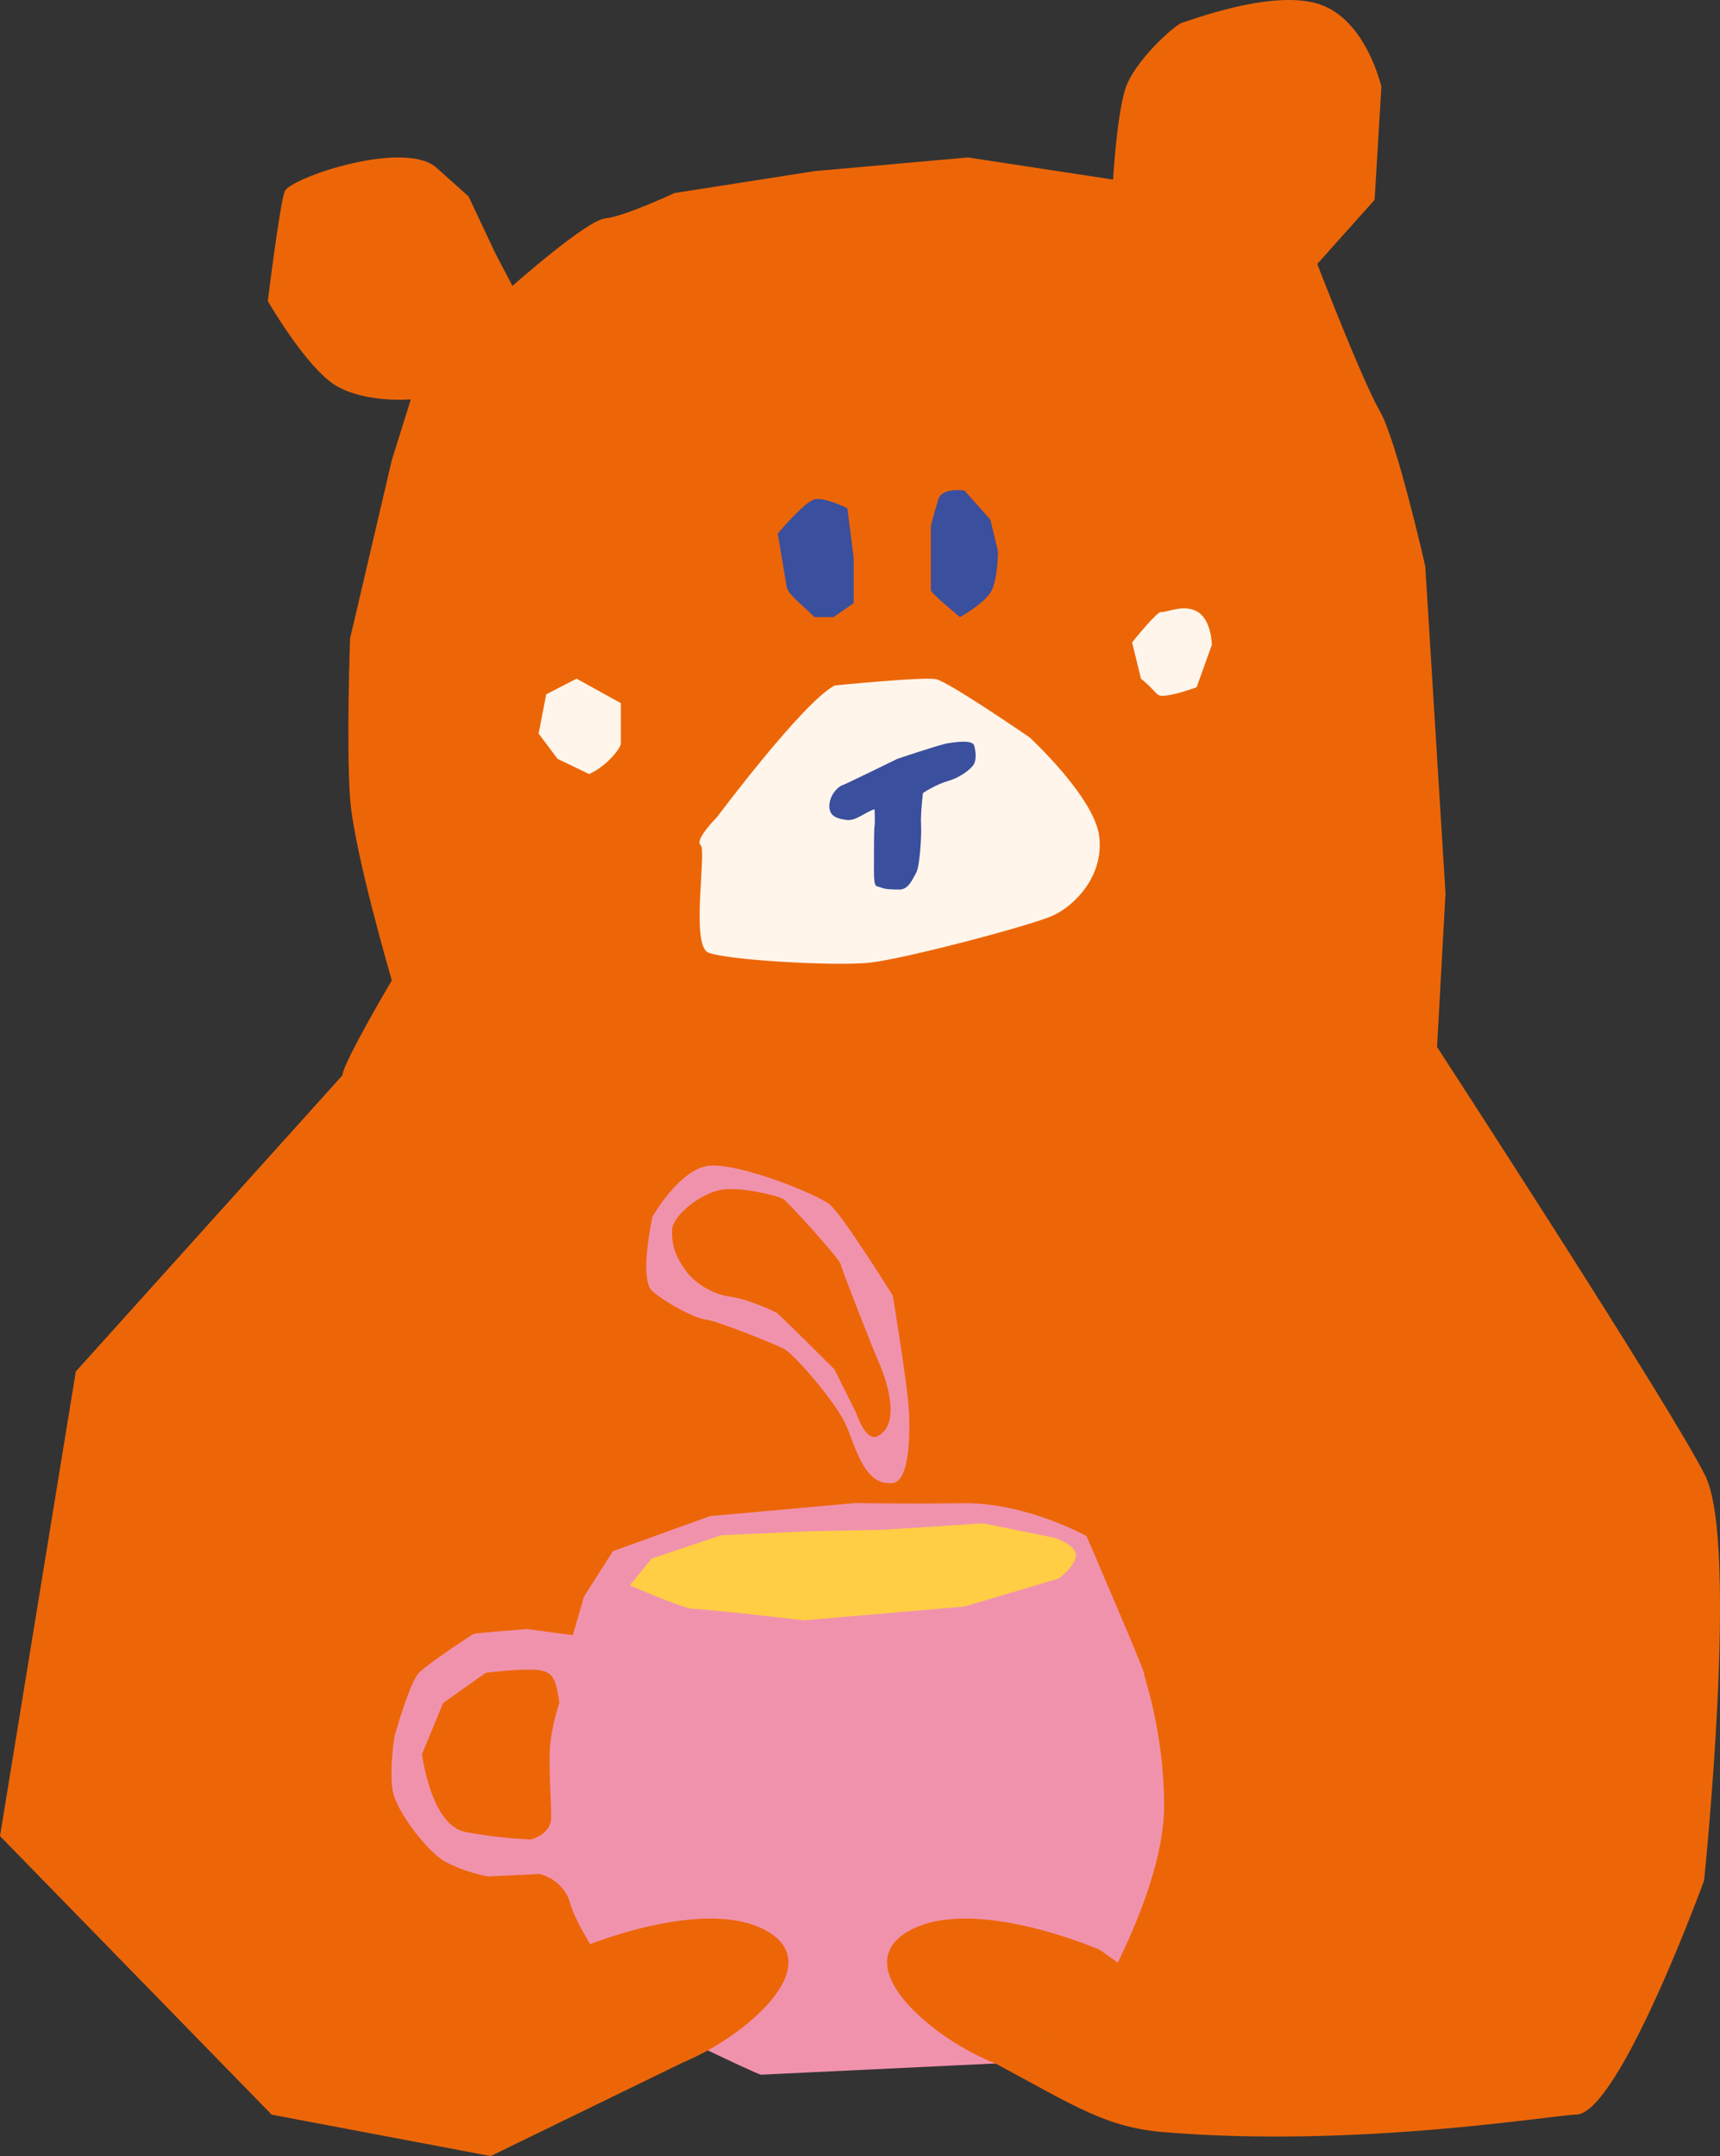
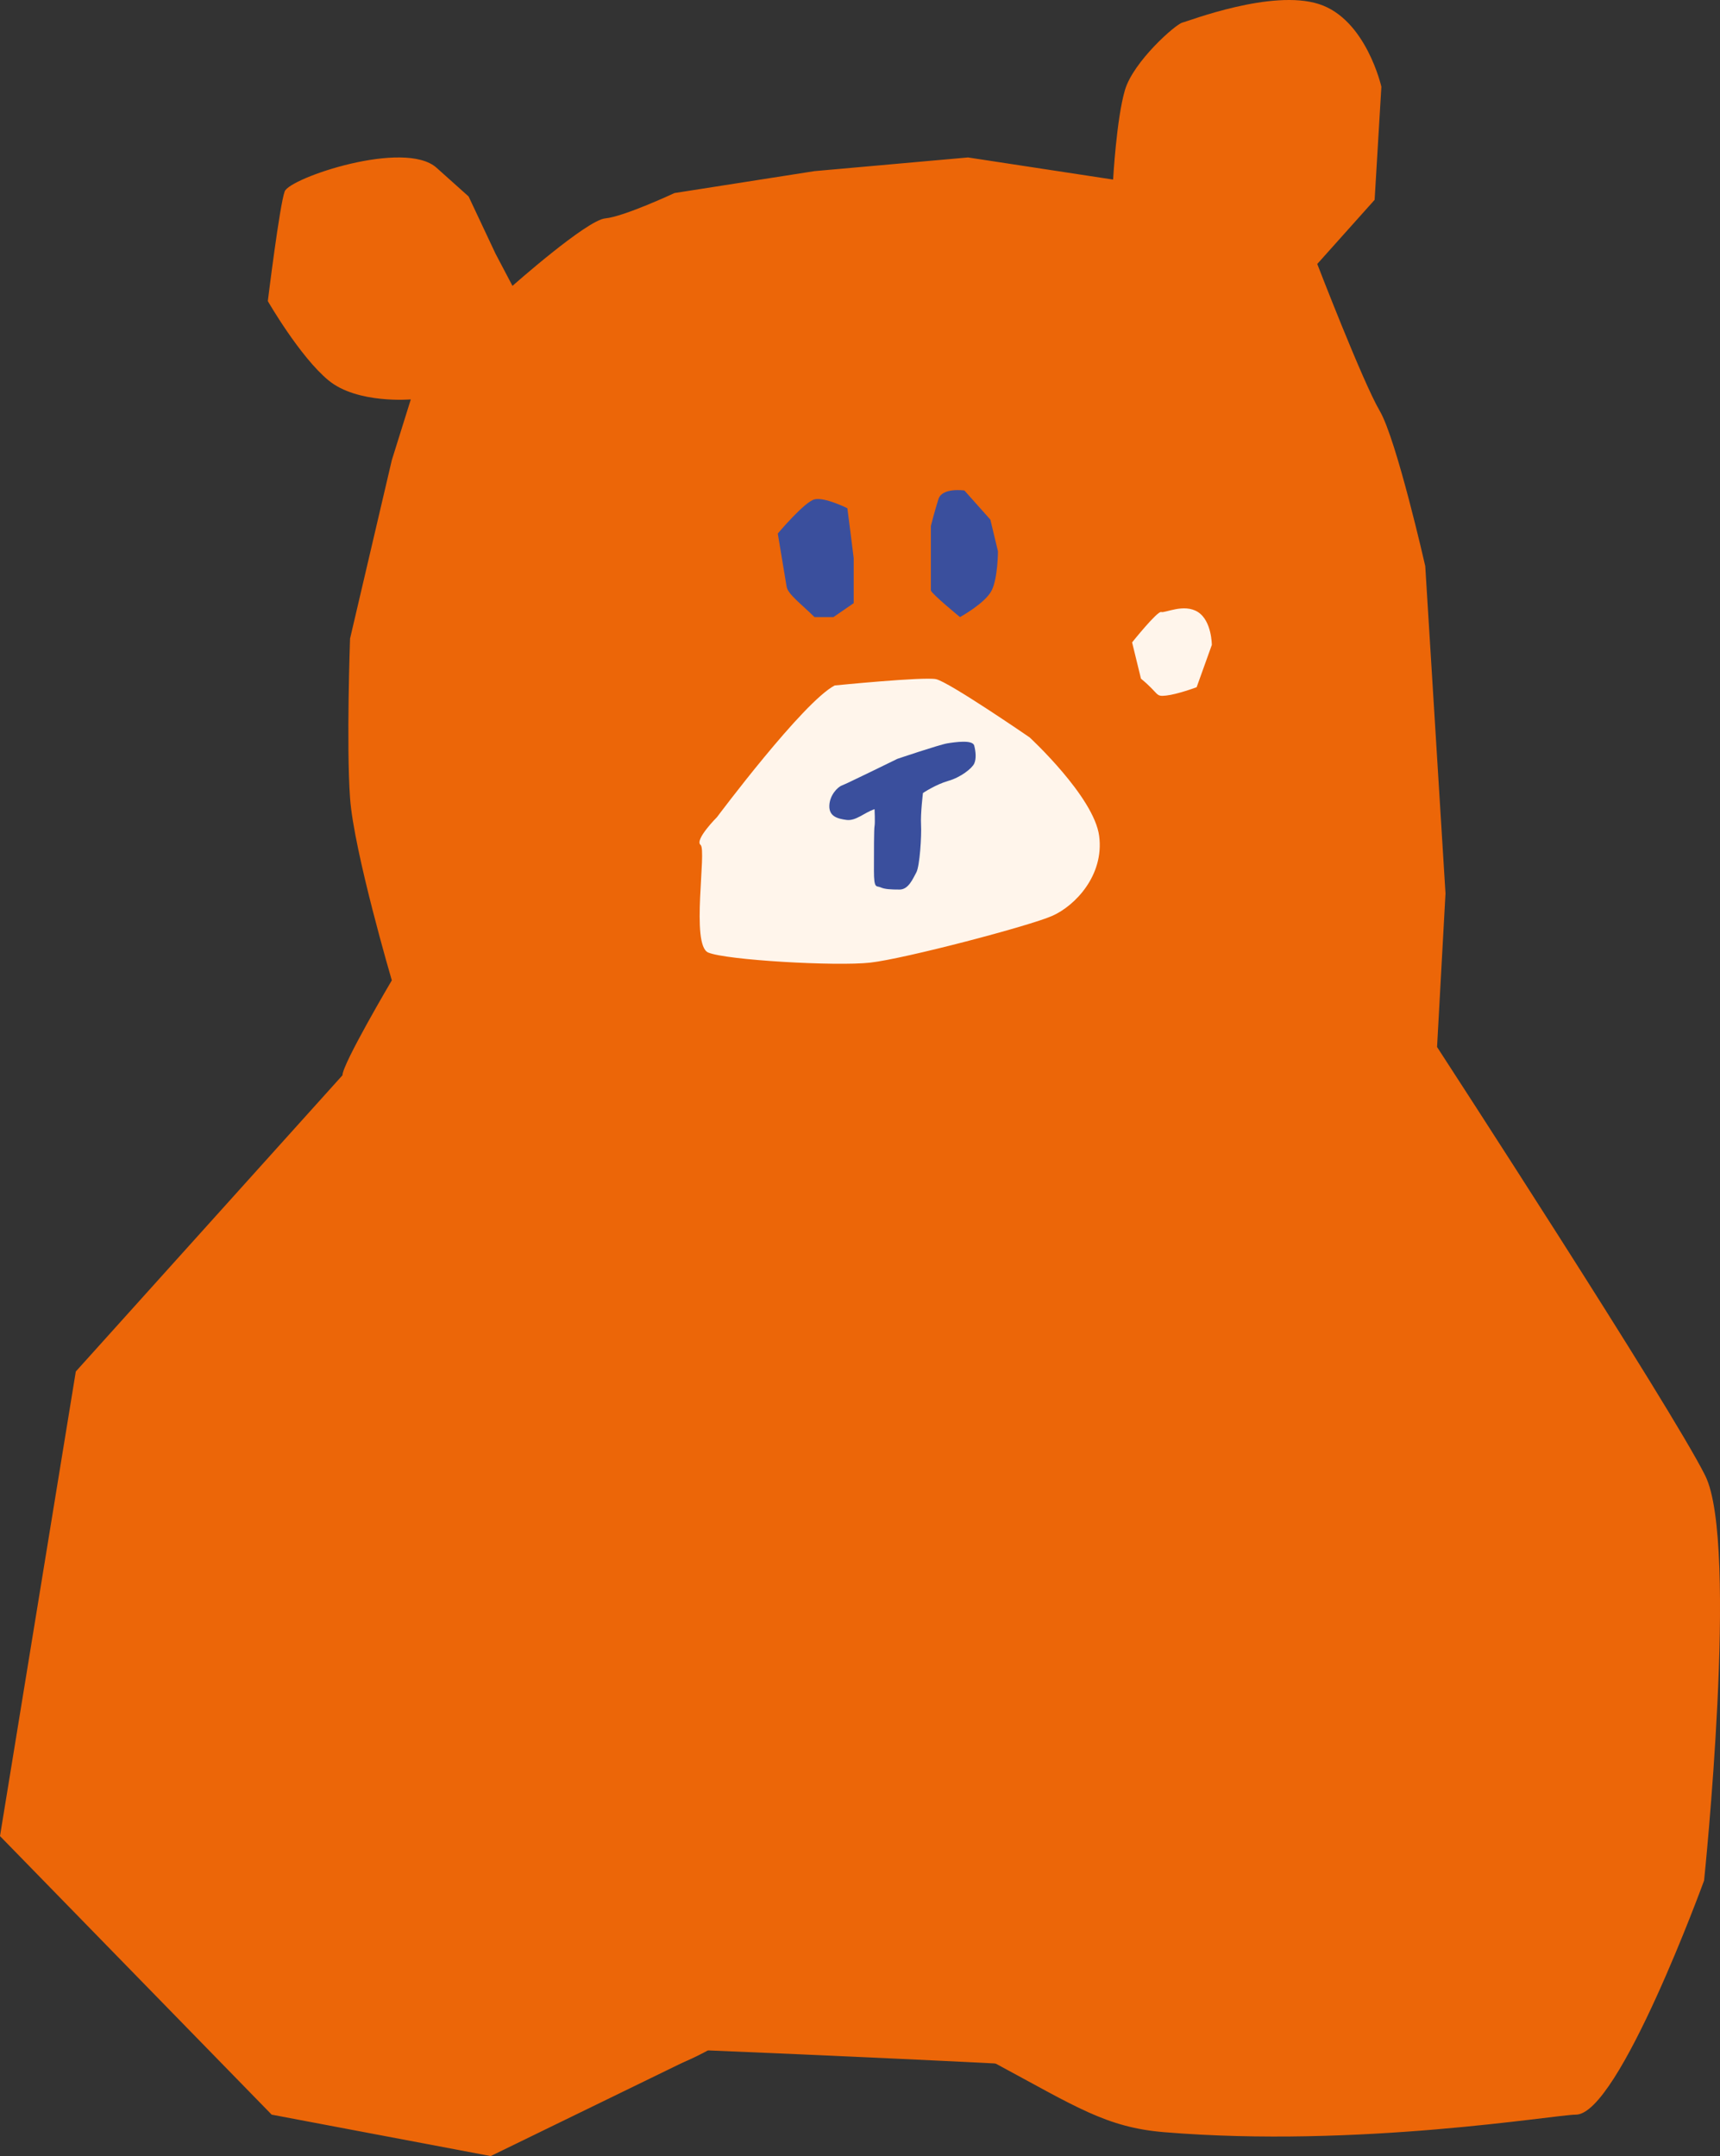
<svg xmlns="http://www.w3.org/2000/svg" id="Calque_1" viewBox="0 0 878.53 1101.01">
  <rect x="0" y="0" width="878.53" height="1101.01" fill="#333333" stroke="none" />
  <defs>
    <style>      .st0 {        fill: #fff5eb;      }      .st1 {        fill: #3a4f9d;      }      .st2 {        fill: #f192ad;      }      .st3 {        fill: #ec6608;      }      .st4 {        fill: #ffce44;      }    </style>
  </defs>
  <path class="st3" d="M734.01,534.67l4.31-78.42-10.34-167.19s-14.65-64.63-23.27-79.28c-8.62-14.65-31.89-74.98-31.89-74.98l29.3-32.75,3.45-57.74s-7.76-34.47-31.89-42.23c-24.13-7.76-66.36,8.62-69.8,9.48-3.45.86-24.99,19.82-29.3,34.47-4.31,14.65-6.03,45.67-6.03,45.67l-74.11-11.3-78.42,6.99-71.53,11.2s-25.85,12.07-35.33,12.93c-9.48.86-47.4,34.47-47.4,34.47l-8.62-16.37-13.79-29.3-16.37-14.65c-16.37-14.65-74.98,5.17-77.56,12.07-2.59,6.89-8.62,56.02-8.62,56.02,0,0,16.37,28.44,31.02,40.5,14.65,12.07,42.01,9.7,42.01,9.7l-9.7,31.02-21.33,91.13s-1.94,54.29,0,81.44c1.94,27.15,21.33,93.07,21.33,93.07,0,0-25.21,42.66-25.21,48.48l-136.2,151.27L0,937.61l138.77,142.25,111.86,21.15,110.88-53.97s76.58,3.13,146.96,6.69c41.05,22.06,56.56,32.63,86.12,35.08,99.49,8.23,199.71-8.95,210.32-8.95,21.96,0,65.49-119.56,65.49-119.56,0,0,17.9-171.87.6-206.72-17.3-34.85-136.99-218.92-136.99-218.92Z" />
  <path class="st0" d="M426.35,350.03c-16.16,8.4-60.11,67.22-60.11,67.22,0,0-11.63,11.63-8.4,14.22,3.23,2.59-5.17,51.06,3.88,54.94,9.05,3.88,65.28,7.11,82.73,5.17,17.45-1.94,81.44-18.74,93.07-23.91,11.63-5.17,26.5-20.68,23.91-40.72-2.59-20.04-35.55-50.41-35.55-50.41,0,0-41.37-28.44-47.83-29.73-6.46-1.29-51.71,3.23-51.71,3.23Z" />
  <path class="st1" d="M416.01,315.12c-6.46-6.46-13.57-11.63-14.22-15.51-.65-3.88-4.52-27.15-4.52-27.15,0,0,13.57-16.16,18.74-17.45,5.17-1.29,16.8,4.52,16.8,4.52,0,0,3.23,25.02,3.23,25.44v23.04l-10.34,7.11h-9.7Z" />
  <path class="st1" d="M475.47,301.55c.65,1.94,14.87,13.57,14.87,13.57,0,0,12.93-7.11,16.16-13.57,3.23-6.46,3.23-20.04,3.23-20.04l-3.88-16.16-13.25-14.87s-11.31-1.67-13.25,4.34c-1.94,6-3.88,13.76-3.88,13.76v32.96Z" />
-   <path class="st0" d="M300.96,395.27c9.7-4.52,16.16-13.57,16.16-15.51v-20.68l-22.62-12.51-15.51,7.99-3.88,20.04,9.7,12.93,16.16,7.76Z" />
  <path class="st0" d="M582.77,346.56c9.7,7.99,7.11,9.28,12.93,8.63,5.82-.65,15.51-4.25,15.51-4.25l7.76-21.61s0-12.28-7.11-16.8c-7.11-4.52-16.8.65-18.74,0-1.94-.65-14.87,15.51-14.87,15.51l4.52,18.51Z" />
  <path class="st1" d="M446.71,413.21c-5.33,1.78-9.53,6.14-14.38,5.49-4.85-.65-8.89-1.94-8.73-7.27.16-5.33,4.2-9.53,6.46-10.34,2.26-.81,28.28-13.57,28.28-13.57,0,0,21.49-7.27,25.53-7.92,4.04-.65,12.93-1.94,13.73,1.13.81,3.07,1.13,6.79,0,9.21-1.13,2.42-6.79,6.99-13.25,8.83-6.46,1.84-12.93,6.2-12.93,6.2,0,0-1.29,10.5-.97,16.16.32,5.66-.65,21.17-2.42,24.4-1.78,3.23-3.99,8.73-8.54,8.73s-7.62-.16-9.72-1.13c-2.1-.97-3.39,1.13-3.39-8.56s0-21.17.32-22.78c.32-1.62,0-8.56,0-8.56Z" />
-   <path class="st2" d="M464.3,721.36c-.55-13.27-8.29-59.71-8.29-59.71,0,0-25.44-40.9-32.06-46.44-6.64-5.53-46.99-21.57-61.92-19.9-14.93,1.65-28.74,25.98-28.74,25.98,0,0-7.2,32.06,0,38.14,7.19,6.09,21.56,13.82,27.09,14.38,5.52.55,34.59,12.16,39.96,14.92,5.37,2.77,26.93,27.65,31.91,39.26,4.97,11.61,9.4,31.03,23.77,29.33,8.18-.96,8.85-22.7,8.29-35.97ZM448.27,733.4c-6.08,3.2-11.05-12.04-11.05-12.04l-11.05-22.12s-28.2-28.2-29.59-28.93c-1.38-.73-14.65-7-23.39-8.11-8.74-1.11-18.35-6.64-23.32-13.82-4.98-7.19-6.64-12.16-6.64-19.9s14.93-19.35,25.44-20.94c10.51-1.59,29.3,3.25,31.67,4.9,2.36,1.66,28.59,30.41,29.09,33.18.5,2.76,16.64,43.67,18.85,48.65,2.21,4.97,13.74,31.92,0,39.13Z" />
  <g>
-     <path class="st2" d="M584.32,854.43c.34-1.18-29.36-70.03-29.36-70.03,0,0-30.72-17.16-62.93-16.78-32.21.38-55.13-.08-55.13-.08l-74.22,6.66-49.61,17.91-14.81,23.23-5.66,19.68-23.44-3.15s-25.92,2.02-27.07,2.46c-1.14.44-23.35,15.09-28.15,19.98-4.82,4.89-12.43,32.43-12.43,32.43,0,0-2.7,16.43-1.02,27.22,1.67,10.79,17.83,31.76,27,36.76,9.16,5,20.93,7.54,22.1,7.48s25.95-1.24,25.95-1.24c0,0,12.55,2.5,15.88,15.54,3.35,13.04,33,56.65,33,56.65,0,0,62.4,30.4,64.35,30.31,1.93-.09,119.69-5.74,119.69-5.74l56.68-40.38s29.35-51.87,29.44-90.7c.08-38.83-10.6-67.04-10.26-68.22ZM280.96,891.88c-.68,10.13.53,27.15.56,36.08.05,8.93-10.32,11.36-10.32,11.36,0,0-15.93-.4-33.56-3.83-17.63-3.42-22.09-39.71-22.09-39.71l10.78-26.14,21.78-15.41s19.68-2.49,27.5-1.32c7.81,1.18,8.44,6.2,10.11,16.6,0,0-4.08,12.23-4.76,22.36Z" />
-     <path class="st4" d="M321.67,809.56s28.15,12.24,32.41,12.03c4.26-.2,56.57,5.83,56.57,5.83l81.97-7.03,48.23-14.35s8.92-6.65,8.66-12.07c-.26-5.42-11.18-8.74-11.18-8.74l-36.19-7.32-50.02,3.25-39.65.81-44.12,2.03-35.46,11.89-11.21,13.66Z" />
-   </g>
+     </g>
  <path class="st3" d="M508.46,1053.73c-30.53-11.69-77.02-49.51-44.01-67.81s97.28,9.76,97.28,9.76l22.35,15.86" />
  <path class="st3" d="M347.36,1053.73c30.53-11.69,77.02-49.51,44.01-67.81-33.01-18.3-97.28,9.76-97.28,9.76l-22.35,15.86" />
</svg>